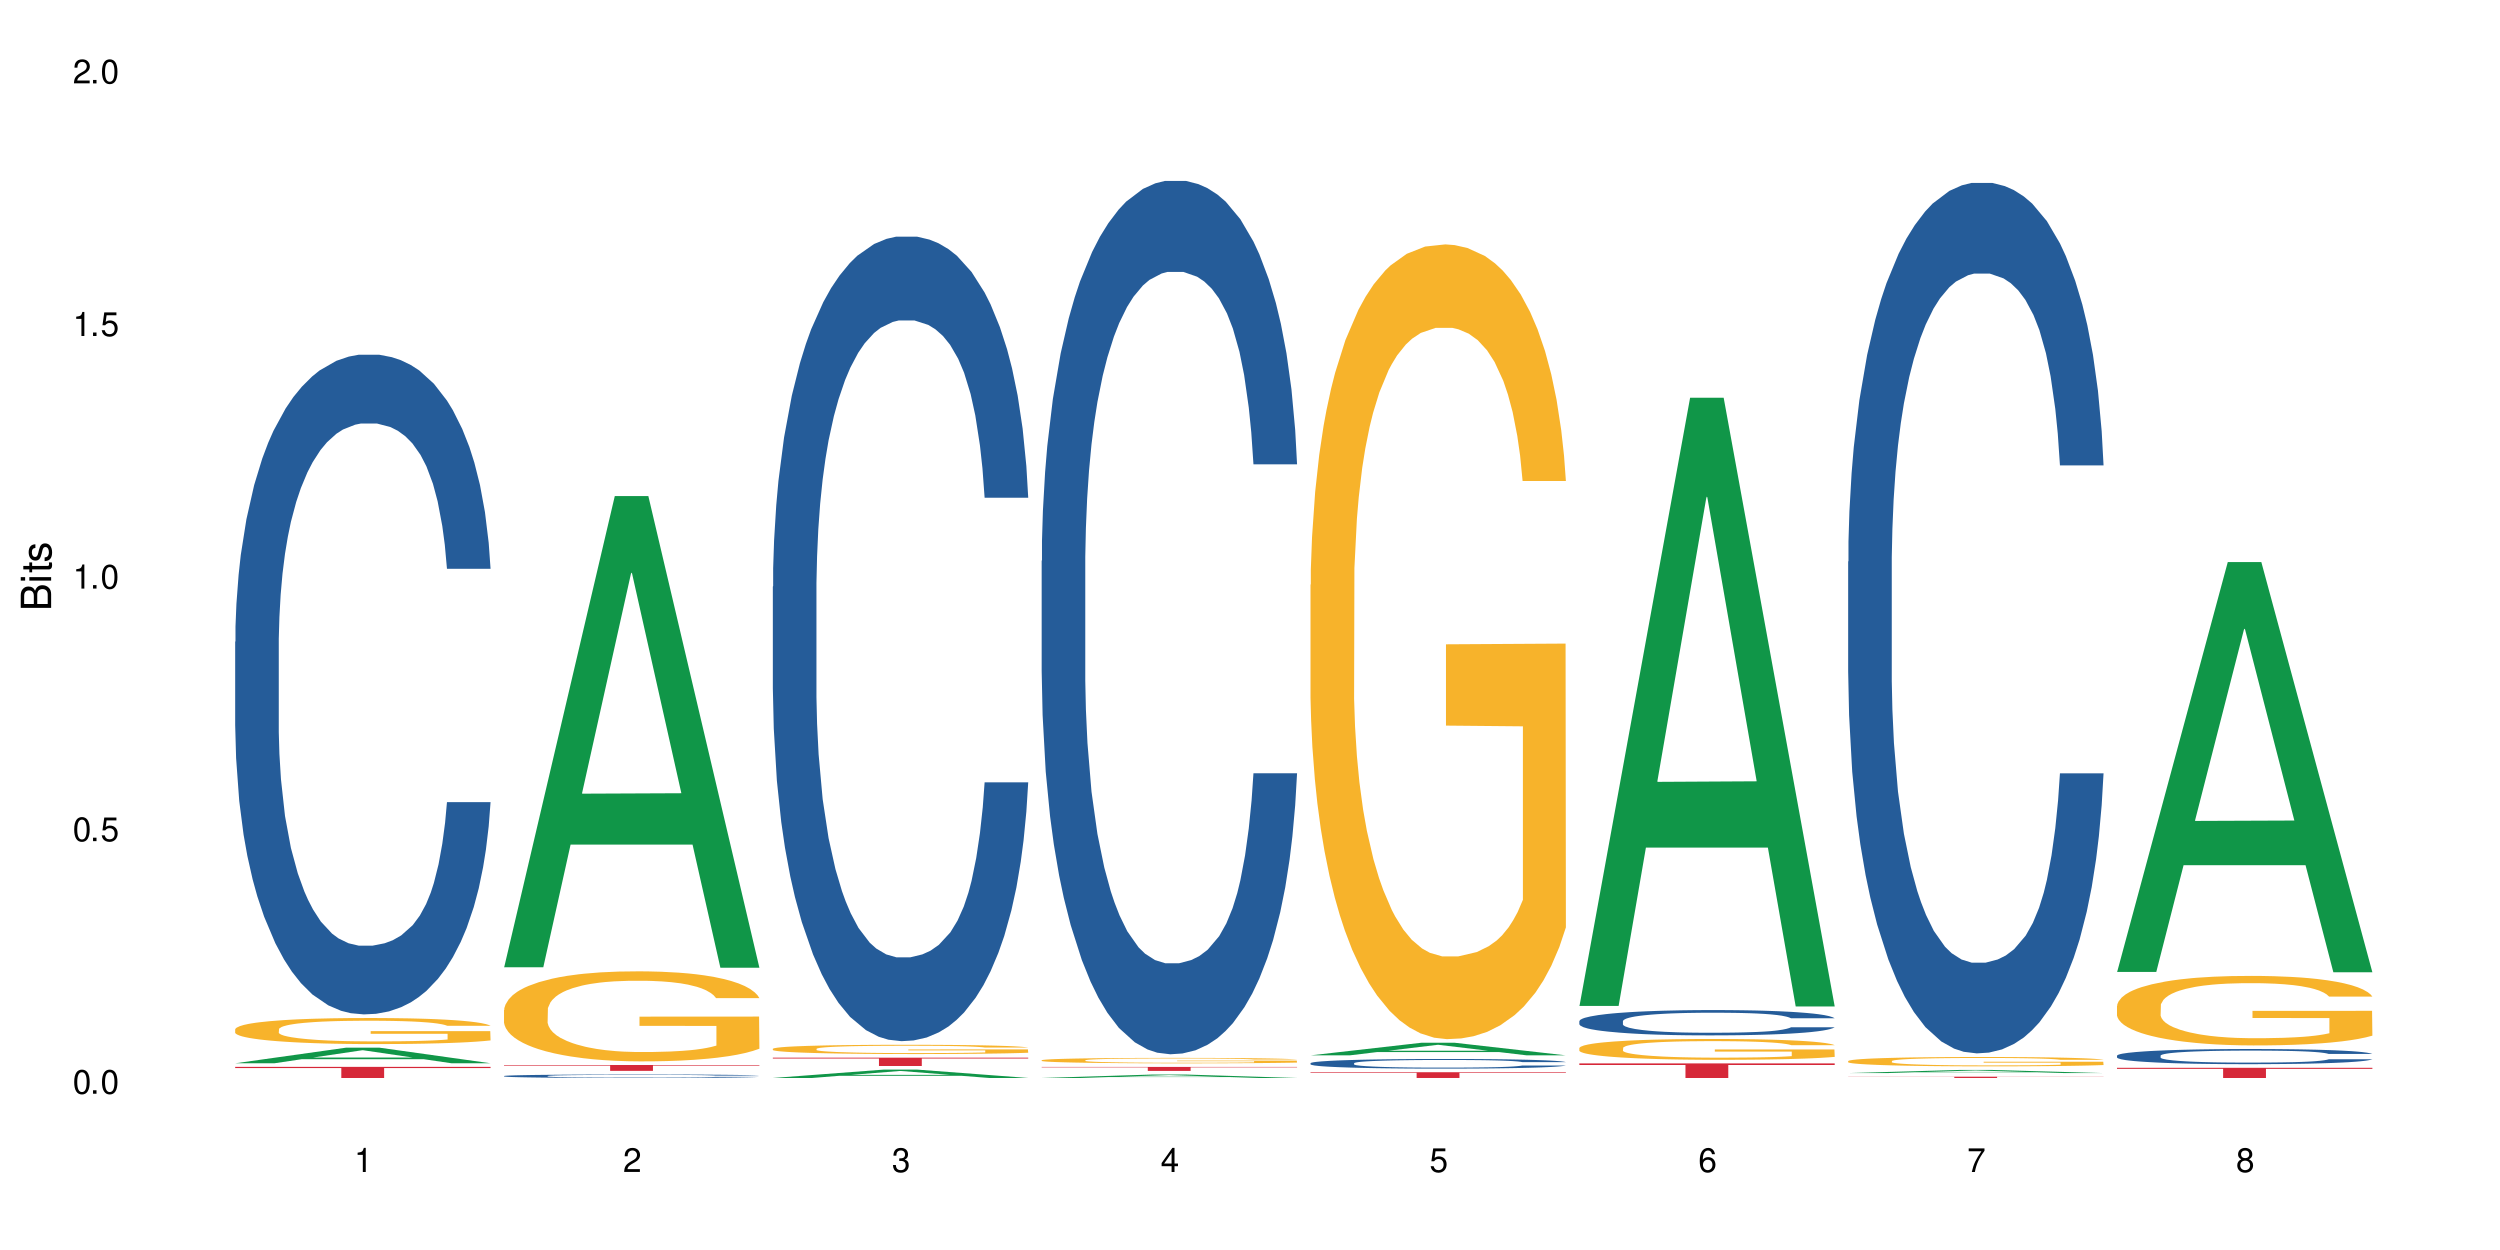
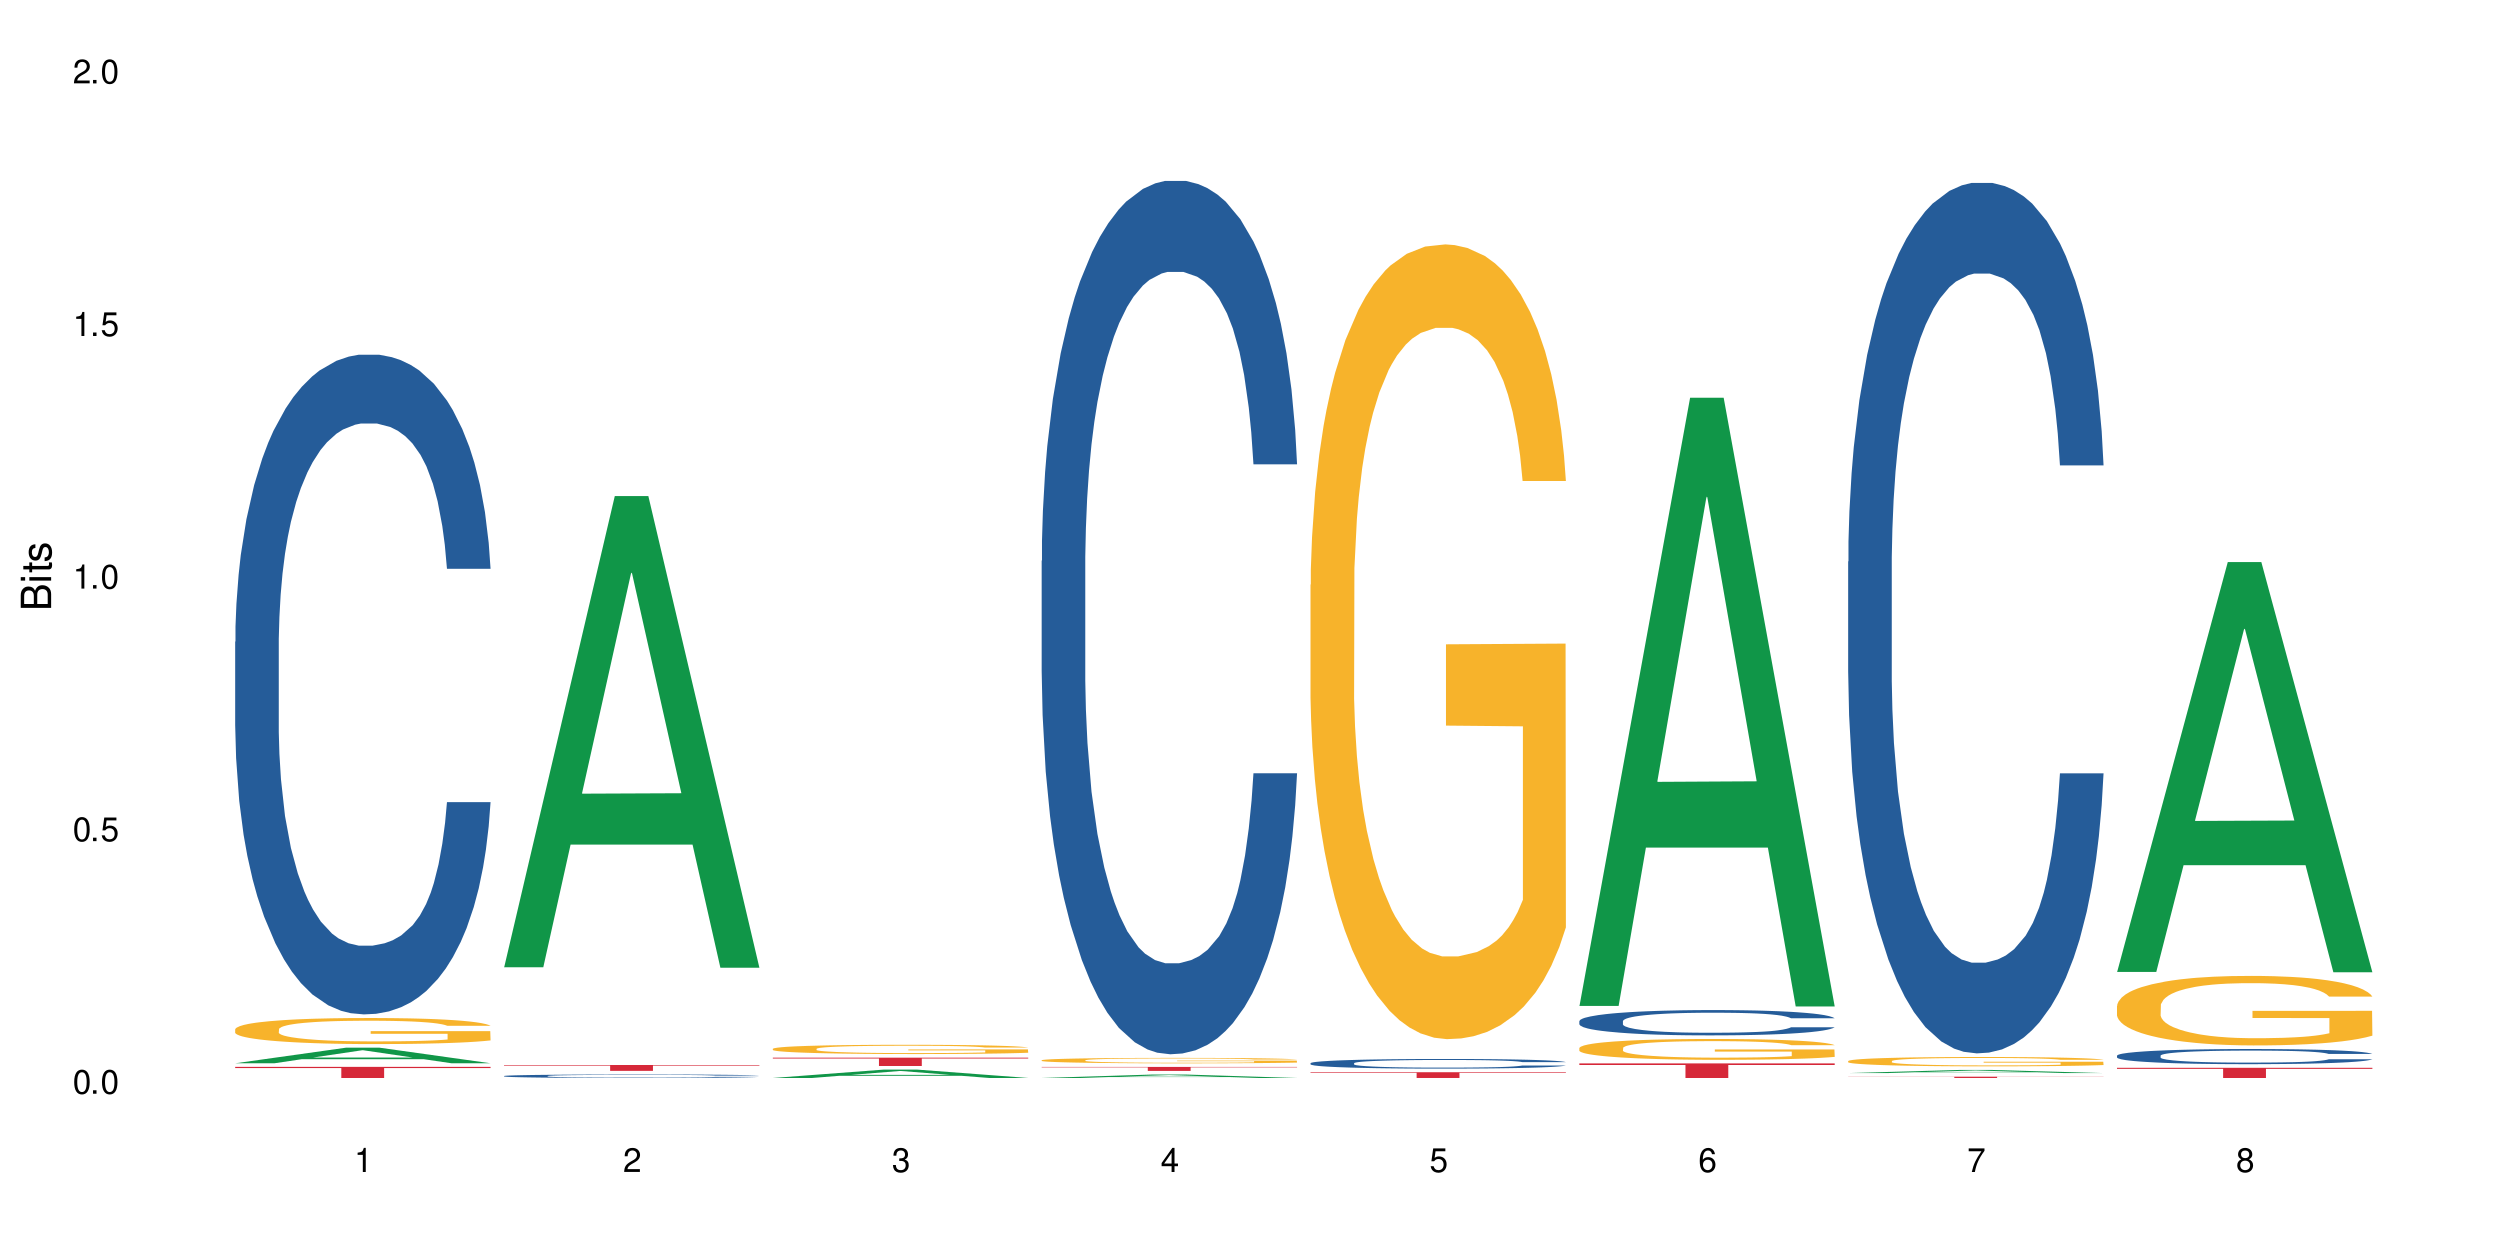
<svg xmlns="http://www.w3.org/2000/svg" xmlns:xlink="http://www.w3.org/1999/xlink" width="720" height="360" viewBox="0 0 720 360">
  <defs>
    <g>
      <g id="glyph-0-0">
</g>
      <g id="glyph-0-1">
        <path d="M 2.641 -6.938 C 2 -6.938 1.422 -6.656 1.078 -6.172 C 0.641 -5.562 0.406 -4.641 0.406 -3.359 C 0.406 -1.016 1.188 0.219 2.641 0.219 C 4.078 0.219 4.859 -1.016 4.859 -3.297 C 4.859 -4.641 4.656 -5.547 4.203 -6.172 C 3.844 -6.656 3.281 -6.938 2.641 -6.938 Z M 2.641 -6.188 C 3.547 -6.188 4 -5.25 4 -3.375 C 4 -1.406 3.562 -0.484 2.625 -0.484 C 1.734 -0.484 1.281 -1.438 1.281 -3.344 C 1.281 -5.25 1.734 -6.188 2.641 -6.188 Z M 2.641 -6.188 " />
      </g>
      <g id="glyph-0-2">
        <path d="M 1.828 -1 L 0.828 -1 L 0.828 0 L 1.828 0 Z M 1.828 -1 " />
      </g>
      <g id="glyph-0-3">
        <path d="M 4.562 -6.797 L 1.062 -6.797 L 0.547 -3.094 L 1.328 -3.094 C 1.719 -3.562 2.047 -3.734 2.578 -3.734 C 3.484 -3.734 4.062 -3.109 4.062 -2.094 C 4.062 -1.125 3.484 -0.531 2.578 -0.531 C 1.828 -0.531 1.375 -0.906 1.188 -1.672 L 0.328 -1.672 C 0.453 -1.109 0.547 -0.844 0.75 -0.594 C 1.125 -0.078 1.828 0.219 2.594 0.219 C 3.969 0.219 4.922 -0.781 4.922 -2.219 C 4.922 -3.562 4.031 -4.484 2.719 -4.484 C 2.25 -4.484 1.859 -4.359 1.469 -4.062 L 1.734 -5.969 L 4.562 -5.969 Z M 4.562 -6.797 " />
      </g>
      <g id="glyph-0-4">
        <path d="M 2.484 -4.938 L 2.484 0 L 3.328 0 L 3.328 -6.938 L 2.766 -6.938 C 2.469 -5.875 2.281 -5.734 0.984 -5.562 L 0.984 -4.938 Z M 2.484 -4.938 " />
      </g>
      <g id="glyph-0-5">
        <path d="M 4.859 -0.828 L 1.281 -0.828 C 1.359 -1.406 1.672 -1.781 2.5 -2.281 L 3.469 -2.828 C 4.406 -3.344 4.906 -4.062 4.906 -4.906 C 4.906 -5.484 4.672 -6.031 4.266 -6.406 C 3.859 -6.766 3.375 -6.938 2.719 -6.938 C 1.859 -6.938 1.219 -6.625 0.844 -6.031 C 0.609 -5.672 0.5 -5.234 0.484 -4.531 L 1.328 -4.531 C 1.359 -5.016 1.406 -5.281 1.531 -5.516 C 1.75 -5.938 2.188 -6.203 2.703 -6.203 C 3.469 -6.203 4.031 -5.641 4.031 -4.891 C 4.031 -4.344 3.719 -3.859 3.125 -3.516 L 2.234 -3 C 0.812 -2.172 0.406 -1.531 0.328 -0.016 L 4.859 -0.016 Z M 4.859 -0.828 " />
      </g>
      <g id="glyph-0-6">
        <path d="M 2.125 -3.188 L 2.578 -3.188 C 3.5 -3.188 3.984 -2.766 3.984 -1.922 C 3.984 -1.062 3.469 -0.531 2.594 -0.531 C 1.656 -0.531 1.203 -1 1.156 -2.016 L 0.312 -2.016 C 0.344 -1.453 0.438 -1.094 0.609 -0.781 C 0.953 -0.109 1.625 0.219 2.547 0.219 C 3.953 0.219 4.859 -0.625 4.859 -1.938 C 4.859 -2.828 4.516 -3.297 3.703 -3.594 C 4.344 -3.844 4.656 -4.328 4.656 -5.031 C 4.656 -6.219 3.875 -6.938 2.578 -6.938 C 1.203 -6.938 0.484 -6.172 0.453 -4.703 L 1.297 -4.703 C 1.312 -5.125 1.344 -5.359 1.453 -5.578 C 1.641 -5.969 2.062 -6.203 2.594 -6.203 C 3.344 -6.203 3.797 -5.75 3.797 -5 C 3.797 -4.516 3.609 -4.219 3.25 -4.047 C 3.016 -3.953 2.703 -3.922 2.125 -3.906 Z M 2.125 -3.188 " />
      </g>
      <g id="glyph-0-7">
        <path d="M 3.141 -1.672 L 3.141 0 L 3.984 0 L 3.984 -1.672 L 4.984 -1.672 L 4.984 -2.438 L 3.984 -2.438 L 3.984 -6.938 L 3.359 -6.938 L 0.266 -2.578 L 0.266 -1.672 Z M 3.141 -2.438 L 1 -2.438 L 3.141 -5.5 Z M 3.141 -2.438 " />
      </g>
      <g id="glyph-0-8">
        <path d="M 4.781 -5.125 C 4.609 -6.266 3.891 -6.938 2.844 -6.938 C 2.094 -6.938 1.422 -6.578 1.031 -5.953 C 0.594 -5.266 0.406 -4.422 0.406 -3.172 C 0.406 -2 0.578 -1.25 0.984 -0.641 C 1.359 -0.078 1.953 0.219 2.703 0.219 C 3.984 0.219 4.922 -0.75 4.922 -2.094 C 4.922 -3.375 4.062 -4.281 2.844 -4.281 C 2.172 -4.281 1.641 -4.031 1.281 -3.516 C 1.281 -5.234 1.828 -6.188 2.797 -6.188 C 3.391 -6.188 3.797 -5.797 3.938 -5.125 Z M 2.734 -3.531 C 3.547 -3.531 4.062 -2.953 4.062 -2.031 C 4.062 -1.156 3.484 -0.531 2.703 -0.531 C 1.922 -0.531 1.328 -1.188 1.328 -2.078 C 1.328 -2.938 1.906 -3.531 2.734 -3.531 Z M 2.734 -3.531 " />
      </g>
      <g id="glyph-0-9">
        <path d="M 4.984 -6.797 L 0.438 -6.797 L 0.438 -5.969 L 4.109 -5.969 C 2.5 -3.656 1.828 -2.234 1.328 0 L 2.219 0 C 2.594 -2.172 3.453 -4.047 4.984 -6.094 Z M 4.984 -6.797 " />
      </g>
      <g id="glyph-0-10">
        <path d="M 3.75 -3.656 C 4.469 -4.094 4.688 -4.438 4.688 -5.078 C 4.688 -6.172 3.844 -6.938 2.641 -6.938 C 1.438 -6.938 0.594 -6.172 0.594 -5.094 C 0.594 -4.438 0.812 -4.094 1.516 -3.656 C 0.734 -3.266 0.359 -2.703 0.359 -1.922 C 0.359 -0.656 1.281 0.219 2.641 0.219 C 3.984 0.219 4.922 -0.656 4.922 -1.922 C 4.922 -2.703 4.531 -3.266 3.75 -3.656 Z M 2.641 -6.188 C 3.359 -6.188 3.812 -5.75 3.812 -5.062 C 3.812 -4.406 3.344 -3.984 2.641 -3.984 C 1.922 -3.984 1.453 -4.406 1.453 -5.078 C 1.453 -5.75 1.922 -6.188 2.641 -6.188 Z M 2.641 -3.266 C 3.484 -3.266 4.062 -2.719 4.062 -1.906 C 4.062 -1.078 3.484 -0.531 2.625 -0.531 C 1.797 -0.531 1.219 -1.094 1.219 -1.906 C 1.219 -2.719 1.781 -3.266 2.641 -3.266 Z M 2.641 -3.266 " />
      </g>
      <g id="glyph-1-0">
</g>
      <g id="glyph-1-1">
        <path d="M 0 -0.953 L 0 -4.891 C 0 -5.719 -0.234 -6.344 -0.734 -6.797 C -1.188 -7.234 -1.812 -7.469 -2.5 -7.469 C -3.547 -7.469 -4.188 -7 -4.625 -5.875 C -4.984 -6.688 -5.625 -7.094 -6.531 -7.094 C -7.172 -7.094 -7.734 -6.859 -8.141 -6.391 C -8.562 -5.922 -8.75 -5.344 -8.75 -4.5 L -8.75 -0.953 Z M -4.984 -2.062 L -7.766 -2.062 L -7.766 -4.219 C -7.766 -4.844 -7.688 -5.203 -7.453 -5.5 C -7.219 -5.812 -6.859 -5.969 -6.375 -5.969 C -5.891 -5.969 -5.531 -5.812 -5.297 -5.5 C -5.062 -5.203 -4.984 -4.844 -4.984 -4.219 Z M -0.984 -2.062 L -4 -2.062 L -4 -4.781 C -4 -5.766 -3.438 -6.359 -2.484 -6.359 C -1.547 -6.359 -0.984 -5.766 -0.984 -4.781 Z M -0.984 -2.062 " />
      </g>
      <g id="glyph-1-2">
        <path d="M -6.281 -1.797 L -6.281 -0.797 L 0 -0.797 L 0 -1.797 Z M -8.75 -1.797 L -8.75 -0.797 L -7.484 -0.797 L -7.484 -1.797 Z M -8.75 -1.797 " />
      </g>
      <g id="glyph-1-3">
        <path d="M -6.281 -3.047 L -6.281 -2.016 L -8.016 -2.016 L -8.016 -1.016 L -6.281 -1.016 L -6.281 -0.172 L -5.469 -0.172 L -5.469 -1.016 L -0.719 -1.016 C -0.078 -1.016 0.281 -1.453 0.281 -2.234 C 0.281 -2.5 0.25 -2.719 0.188 -3.047 L -0.641 -3.047 C -0.609 -2.906 -0.594 -2.766 -0.594 -2.562 C -0.594 -2.141 -0.719 -2.016 -1.156 -2.016 L -5.469 -2.016 L -5.469 -3.047 Z M -6.281 -3.047 " />
      </g>
      <g id="glyph-1-4">
        <path d="M -4.531 -5.25 C -5.766 -5.25 -6.469 -4.422 -6.469 -2.969 C -6.469 -1.516 -5.719 -0.562 -4.547 -0.562 C -3.562 -0.562 -3.094 -1.062 -2.734 -2.562 L -2.516 -3.484 C -2.344 -4.188 -2.094 -4.469 -1.641 -4.469 C -1.047 -4.469 -0.641 -3.875 -0.641 -3 C -0.641 -2.453 -0.797 -2 -1.062 -1.75 C -1.25 -1.594 -1.422 -1.531 -1.875 -1.469 L -1.875 -0.406 C -0.422 -0.453 0.281 -1.266 0.281 -2.922 C 0.281 -4.5 -0.5 -5.516 -1.719 -5.516 C -2.656 -5.516 -3.172 -4.984 -3.469 -3.734 L -3.703 -2.766 C -3.891 -1.953 -4.156 -1.609 -4.594 -1.609 C -5.188 -1.609 -5.547 -2.125 -5.547 -2.938 C -5.547 -3.75 -5.203 -4.172 -4.531 -4.203 Z M -4.531 -5.25 " />
      </g>
    </g>
  </defs>
  <rect x="-72" y="-36" width="864" height="432" fill="rgb(100%, 100%, 100%)" fill-opacity="1" />
  <path fill-rule="nonzero" fill="rgb(6.275%, 58.824%, 28.235%)" fill-opacity="1" d="M 67.73 306.219 L 67.809 306.215 L 99.637 301.734 L 109.301 301.734 L 141.281 306.223 L 130.047 306.223 L 122.031 305.051 L 86.906 305.051 L 79.047 306.219 L 67.73 306.219 L 90.285 304.566 L 118.809 304.562 L 104.586 302.469 L 104.43 302.465 L 104.27 302.477 L 90.207 304.562 L 90.285 304.566 Z M 67.73 306.219 " />
  <path fill-rule="nonzero" fill="rgb(14.51%, 36.078%, 60%)" fill-opacity="1" d="M 67.73 184.832 L 67.82 184.66 L 67.82 180.492 L 68.09 173.891 L 68.719 165.555 L 69.344 159.824 L 70.961 149.582 L 73.203 139.684 L 75.535 132.043 L 77.238 127.527 L 78.766 124.055 L 82.262 117.629 L 84.504 114.328 L 86.926 111.375 L 89.887 108.426 L 92.039 106.688 L 96.883 103.91 L 100.469 102.695 L 103.25 102.172 L 109.262 102.172 L 112.848 102.867 L 115.449 103.734 L 118.32 105.125 L 120.742 106.688 L 124.957 110.508 L 128.727 115.371 L 130.43 118.148 L 133.121 123.531 L 135.184 128.742 L 136.617 133.258 L 138.234 139.684 L 139.668 147.496 L 140.746 156.352 L 141.281 163.82 L 128.727 163.82 L 128.098 156.875 L 127.379 151.492 L 126.035 144.371 L 124.688 139.336 L 122.805 134.301 L 121.102 131 L 118.77 127.699 L 116.707 125.617 L 114.555 124.055 L 112.488 123.012 L 108.543 121.969 L 103.969 121.969 L 102.266 122.316 L 98.766 123.707 L 96.883 124.922 L 94.191 127.352 L 92.309 129.609 L 90.066 133.082 L 88.539 136.035 L 86.656 140.551 L 85.312 144.543 L 83.785 150.273 L 82.891 154.617 L 82.082 159.48 L 81.363 165.211 L 80.828 171.285 L 80.469 177.711 L 80.289 183.965 L 80.289 210.879 L 80.469 217.133 L 80.918 224.426 L 82.082 235.02 L 83.785 244.223 L 85.762 251.516 L 87.645 256.723 L 88.719 259.156 L 90.156 261.934 L 92.398 265.406 L 95.629 268.879 L 97.512 270.27 L 100.383 271.66 L 103.34 272.352 L 107.289 272.352 L 110.785 271.66 L 113.117 270.789 L 115.539 269.402 L 118.859 266.449 L 120.922 263.672 L 122.715 260.371 L 124.062 257.07 L 124.957 254.293 L 126.305 248.91 L 127.379 243.004 L 128.188 236.93 L 128.727 231.023 L 141.281 231.023 L 140.746 237.969 L 139.938 244.742 L 139.129 249.777 L 137.875 255.855 L 136.441 261.238 L 134.375 267.316 L 132.672 271.312 L 130.43 275.652 L 128.367 278.953 L 126.125 281.902 L 122.805 285.379 L 120.652 287.113 L 118.32 288.676 L 115.539 290.066 L 112.043 291.281 L 108.273 291.977 L 104.777 292.148 L 101.008 291.801 L 98.227 291.109 L 94.551 289.543 L 89.977 286.418 L 86.656 283.121 L 84.055 279.82 L 81.812 276.348 L 79.301 271.66 L 76.074 264.02 L 74.098 258.113 L 72.754 253.25 L 71.23 246.48 L 70.152 240.402 L 68.898 230.676 L 68 218.348 L 67.73 208.797 Z M 67.73 184.832 " />
  <path fill-rule="nonzero" fill="rgb(96.863%, 70.196%, 16.863%)" fill-opacity="1" d="M 67.73 296.402 L 67.82 296.395 L 67.82 296.258 L 68.18 295.949 L 69.078 295.527 L 70.242 295.176 L 71.5 294.902 L 72.305 294.758 L 73.652 294.551 L 74.816 294.402 L 77.777 294.094 L 81.543 293.805 L 83.609 293.68 L 85.941 293.562 L 89.258 293.434 L 90.785 293.387 L 95.449 293.277 L 100.738 293.207 L 106.57 293.188 L 109.262 293.195 L 112.938 293.223 L 117.961 293.297 L 120.832 293.367 L 123.074 293.434 L 125.406 293.523 L 128.277 293.66 L 130.969 293.824 L 133.121 293.988 L 135.273 294.195 L 137.066 294.414 L 138.594 294.656 L 139.938 294.941 L 140.746 295.184 L 141.281 295.422 L 128.816 295.422 L 128.098 295.184 L 127.289 294.996 L 125.945 294.77 L 124.598 294.605 L 123.254 294.477 L 120.742 294.297 L 118.59 294.188 L 115.898 294.094 L 113.297 294.031 L 110.336 293.988 L 108.543 293.977 L 103.789 293.977 L 99.484 294.023 L 96.973 294.078 L 95.18 294.133 L 92.668 294.234 L 91.141 294.32 L 90.246 294.375 L 87.555 294.586 L 85.762 294.777 L 84.773 294.91 L 83.52 295.113 L 82.621 295.301 L 81.633 295.574 L 81.098 295.777 L 80.379 296.246 L 80.289 297.48 L 80.559 297.742 L 81.098 298.023 L 81.812 298.27 L 82.891 298.527 L 83.965 298.727 L 85.852 298.996 L 87.465 299.172 L 88.719 299.289 L 91.141 299.477 L 92.129 299.539 L 94.461 299.66 L 96.883 299.758 L 99.844 299.84 L 102.086 299.879 L 105.672 299.914 L 110.246 299.914 L 115.629 299.875 L 119.039 299.82 L 121.371 299.762 L 122.895 299.715 L 124.777 299.641 L 126.125 299.57 L 127.379 299.496 L 128.906 299.379 L 128.906 297.742 L 106.75 297.734 L 106.75 296.965 L 141.195 296.957 L 141.281 299.641 L 139.398 299.824 L 137.066 300.004 L 134.824 300.141 L 132.492 300.258 L 129.176 300.387 L 126.484 300.469 L 122.355 300.566 L 118.59 300.629 L 114.645 300.668 L 111.145 300.688 L 107.02 300.695 L 103.34 300.684 L 99.395 300.641 L 96.254 300.586 L 93.383 300.52 L 90.516 300.43 L 86.926 300.285 L 84.594 300.168 L 82.172 300.023 L 79.75 299.852 L 77.598 299.668 L 76.164 299.523 L 74.727 299.359 L 73.203 299.152 L 71.766 298.922 L 70.691 298.707 L 69.703 298.469 L 68.988 298.242 L 68.27 297.934 L 67.91 297.688 L 67.73 297.473 Z M 67.73 296.402 " />
  <path fill-rule="nonzero" fill="rgb(83.922%, 15.686%, 22.353%)" fill-opacity="1" d="M 67.73 307.258 L 141.281 307.258 L 141.281 307.602 L 110.629 307.605 L 110.629 310.457 L 98.297 310.457 L 98.297 307.609 L 98.117 307.602 L 67.73 307.602 Z M 67.73 307.258 " />
  <path fill-rule="nonzero" fill="rgb(6.275%, 58.824%, 28.235%)" fill-opacity="1" d="M 145.156 278.574 L 145.234 278.449 L 177.059 142.867 L 186.723 142.867 L 218.707 278.703 L 207.469 278.703 L 199.453 243.246 L 164.328 243.246 L 156.469 278.574 L 145.156 278.574 L 167.707 228.578 L 196.23 228.449 L 182.008 165.059 L 181.852 164.93 L 181.695 165.312 L 167.629 228.449 L 167.707 228.578 Z M 145.156 278.574 " />
  <path fill-rule="nonzero" fill="rgb(14.51%, 36.078%, 60%)" fill-opacity="1" d="M 145.156 309.887 L 145.242 309.887 L 145.242 309.863 L 145.512 309.828 L 146.141 309.785 L 146.77 309.754 L 148.383 309.699 L 150.625 309.648 L 152.957 309.605 L 154.664 309.582 L 156.188 309.566 L 159.684 309.531 L 161.93 309.512 L 164.352 309.496 L 167.309 309.48 L 169.461 309.473 L 174.305 309.457 L 177.895 309.453 L 180.676 309.449 L 186.684 309.449 L 190.273 309.453 L 192.875 309.457 L 195.742 309.465 L 198.164 309.473 L 202.383 309.492 L 206.148 309.52 L 207.852 309.535 L 210.543 309.562 L 212.605 309.59 L 214.043 309.613 L 215.656 309.648 L 217.094 309.691 L 218.168 309.738 L 218.707 309.777 L 206.148 309.777 L 205.52 309.738 L 204.805 309.711 L 203.457 309.672 L 202.113 309.645 L 200.23 309.621 L 198.523 309.602 L 196.191 309.586 L 194.129 309.574 L 191.977 309.566 L 189.914 309.559 L 185.969 309.555 L 179.688 309.555 L 176.191 309.562 L 174.305 309.57 L 171.613 309.582 L 169.73 309.594 L 167.488 309.613 L 165.965 309.629 L 164.082 309.652 L 162.734 309.676 L 161.211 309.703 L 160.312 309.727 L 159.508 309.754 L 158.789 309.785 L 158.25 309.816 L 157.891 309.852 L 157.711 309.883 L 157.711 310.027 L 157.891 310.059 L 158.34 310.098 L 159.508 310.156 L 161.211 310.203 L 163.184 310.242 L 165.066 310.27 L 166.145 310.285 L 167.578 310.297 L 169.82 310.316 L 173.051 310.336 L 174.934 310.344 L 177.805 310.352 L 188.211 310.352 L 190.543 310.344 L 192.965 310.336 L 196.281 310.32 L 198.344 310.309 L 200.141 310.289 L 201.484 310.273 L 202.383 310.258 L 203.727 310.23 L 204.805 310.199 L 205.609 310.164 L 206.148 310.133 L 218.707 310.133 L 218.168 310.172 L 217.359 310.207 L 216.555 310.234 L 215.297 310.266 L 213.863 310.293 L 211.801 310.328 L 210.094 310.348 L 207.852 310.371 L 205.789 310.387 L 203.547 310.402 L 200.23 310.422 L 198.074 310.434 L 195.742 310.441 L 192.965 310.449 L 189.465 310.453 L 185.699 310.457 L 178.434 310.457 L 175.652 310.453 L 171.973 310.445 L 167.398 310.43 L 164.082 310.41 L 161.48 310.395 L 159.238 310.375 L 156.727 310.352 L 153.496 310.309 L 151.523 310.277 L 150.176 310.25 L 148.652 310.215 L 147.574 310.184 L 146.32 310.133 L 145.422 310.066 L 145.156 310.016 Z M 145.156 309.887 " />
-   <path fill-rule="nonzero" fill="rgb(96.863%, 70.196%, 16.863%)" fill-opacity="1" d="M 145.156 290.852 L 145.242 290.828 L 145.242 290.355 L 145.602 289.289 L 146.5 287.82 L 147.664 286.609 L 148.922 285.664 L 149.73 285.164 L 151.074 284.453 L 152.242 283.934 L 155.199 282.867 L 158.969 281.871 L 161.031 281.445 L 163.363 281.043 L 166.684 280.594 L 168.207 280.43 L 172.871 280.047 L 178.164 279.812 L 183.992 279.742 L 186.684 279.766 L 190.363 279.859 L 195.387 280.121 L 198.254 280.355 L 200.496 280.594 L 202.828 280.902 L 205.699 281.375 L 208.391 281.945 L 210.543 282.512 L 212.695 283.223 L 214.492 283.98 L 216.016 284.809 L 217.359 285.805 L 218.168 286.633 L 218.707 287.465 L 206.238 287.465 L 205.52 286.633 L 204.715 285.996 L 203.367 285.215 L 202.023 284.645 L 200.676 284.195 L 198.164 283.578 L 196.012 283.199 L 193.32 282.867 L 190.723 282.656 L 187.762 282.512 L 185.969 282.465 L 181.211 282.465 L 176.906 282.633 L 174.395 282.82 L 172.602 283.012 L 170.09 283.367 L 168.566 283.648 L 167.668 283.84 L 164.977 284.574 L 163.184 285.238 L 162.195 285.688 L 160.941 286.398 L 160.043 287.039 L 159.059 287.984 L 158.52 288.695 L 157.801 290.305 L 157.711 294.57 L 157.98 295.469 L 158.52 296.441 L 159.238 297.293 L 160.312 298.195 L 161.391 298.883 L 163.273 299.805 L 164.887 300.422 L 166.145 300.824 L 168.566 301.465 L 169.551 301.676 L 171.883 302.102 L 174.305 302.434 L 177.266 302.719 L 179.508 302.863 L 183.098 302.98 L 187.672 302.98 L 193.055 302.836 L 196.461 302.648 L 198.793 302.457 L 200.32 302.293 L 202.203 302.031 L 203.547 301.797 L 204.805 301.535 L 206.328 301.133 L 206.328 295.469 L 184.172 295.445 L 184.172 292.793 L 218.617 292.77 L 218.707 302.031 L 216.824 302.672 L 214.492 303.289 L 212.25 303.762 L 209.918 304.164 L 206.598 304.613 L 203.906 304.898 L 199.781 305.23 L 196.012 305.445 L 192.066 305.586 L 188.566 305.656 L 184.441 305.68 L 180.766 305.633 L 176.816 305.492 L 173.68 305.301 L 170.809 305.066 L 167.938 304.758 L 164.352 304.258 L 162.016 303.855 L 159.594 303.359 L 157.172 302.766 L 155.02 302.129 L 153.586 301.629 L 152.152 301.062 L 150.625 300.352 L 149.191 299.547 L 148.113 298.812 L 147.129 297.98 L 146.41 297.199 L 145.691 296.133 L 145.332 295.281 L 145.156 294.547 Z M 145.156 290.852 " />
  <path fill-rule="nonzero" fill="rgb(83.922%, 15.686%, 22.353%)" fill-opacity="1" d="M 145.156 306.719 L 218.707 306.719 L 218.707 306.898 L 188.051 306.902 L 188.051 308.41 L 175.719 308.41 L 175.719 306.902 L 175.539 306.898 L 145.156 306.898 Z M 145.156 306.719 " />
  <path fill-rule="nonzero" fill="rgb(6.275%, 58.824%, 28.235%)" fill-opacity="1" d="M 222.578 310.457 L 222.656 310.453 L 254.48 308.047 L 264.148 308.047 L 296.129 310.457 L 284.895 310.457 L 276.879 309.828 L 241.75 309.828 L 233.895 310.457 L 222.578 310.457 L 245.129 309.57 L 273.656 309.566 L 259.434 308.441 L 259.273 308.441 L 259.117 308.445 L 245.051 309.566 L 245.129 309.57 Z M 222.578 310.457 " />
-   <path fill-rule="nonzero" fill="rgb(14.51%, 36.078%, 60%)" fill-opacity="1" d="M 222.578 168.969 L 222.668 168.758 L 222.668 163.676 L 222.938 155.625 L 223.562 145.461 L 224.191 138.473 L 225.809 125.977 L 228.051 113.902 L 230.383 104.582 L 232.086 99.078 L 233.609 94.84 L 237.109 87.004 L 239.352 82.98 L 241.773 79.379 L 244.734 75.781 L 246.887 73.66 L 251.73 70.273 L 255.316 68.789 L 258.098 68.156 L 264.109 68.156 L 267.695 69.004 L 270.297 70.062 L 273.168 71.754 L 275.59 73.66 L 279.805 78.32 L 283.57 84.25 L 285.277 87.641 L 287.969 94.207 L 290.031 100.559 L 291.465 106.066 L 293.082 113.902 L 294.516 123.434 L 295.59 134.234 L 296.129 143.344 L 283.57 143.344 L 282.945 134.871 L 282.227 128.305 L 280.883 119.621 L 279.535 113.48 L 277.652 107.336 L 275.949 103.312 L 273.617 99.289 L 271.551 96.746 L 269.398 94.84 L 267.336 93.57 L 263.391 92.301 L 258.816 92.301 L 257.109 92.723 L 253.613 94.418 L 251.73 95.898 L 249.039 98.863 L 247.156 101.617 L 244.914 105.855 L 243.387 109.453 L 241.504 114.961 L 240.16 119.832 L 238.633 126.82 L 237.738 132.117 L 236.93 138.047 L 236.211 145.035 L 235.672 152.449 L 235.316 160.285 L 235.137 167.91 L 235.137 200.738 L 235.316 208.363 L 235.762 217.258 L 236.93 230.18 L 238.633 241.402 L 240.605 250.301 L 242.492 256.652 L 243.566 259.617 L 245.004 263.008 L 247.246 267.242 L 250.473 271.48 L 252.355 273.172 L 255.227 274.867 L 258.188 275.715 L 262.133 275.715 L 265.633 274.867 L 267.965 273.809 L 270.387 272.113 L 273.707 268.512 L 275.77 265.125 L 277.562 261.102 L 278.906 257.078 L 279.805 253.688 L 281.148 247.121 L 282.227 239.922 L 283.035 232.508 L 283.57 225.309 L 296.129 225.309 L 295.59 233.777 L 294.785 242.039 L 293.977 248.18 L 292.723 255.594 L 291.285 262.16 L 289.223 269.574 L 287.52 274.445 L 285.277 279.738 L 283.215 283.762 L 280.973 287.363 L 277.652 291.598 L 275.5 293.719 L 273.168 295.625 L 270.387 297.316 L 266.887 298.801 L 263.121 299.648 L 259.621 299.859 L 255.855 299.434 L 253.074 298.59 L 249.398 296.684 L 244.824 292.871 L 241.504 288.848 L 238.902 284.82 L 236.66 280.586 L 234.148 274.867 L 230.918 265.547 L 228.945 258.348 L 227.602 252.418 L 226.074 244.156 L 225 236.742 L 223.742 224.883 L 222.848 209.848 L 222.578 198.199 Z M 222.578 168.969 " />
  <path fill-rule="nonzero" fill="rgb(96.863%, 70.196%, 16.863%)" fill-opacity="1" d="M 222.578 302.039 L 222.668 302.035 L 222.668 301.988 L 223.027 301.879 L 223.922 301.727 L 225.09 301.602 L 226.344 301.504 L 227.152 301.453 L 228.496 301.383 L 229.664 301.328 L 232.625 301.219 L 236.391 301.117 L 238.453 301.07 L 240.785 301.031 L 244.105 300.984 L 245.629 300.969 L 250.293 300.93 L 255.586 300.902 L 261.418 300.898 L 264.109 300.898 L 267.785 300.91 L 272.809 300.938 L 275.68 300.961 L 277.922 300.984 L 280.254 301.016 L 283.125 301.066 L 285.816 301.125 L 287.969 301.184 L 290.121 301.254 L 291.914 301.332 L 293.438 301.418 L 294.785 301.52 L 295.59 301.605 L 296.129 301.691 L 283.66 301.691 L 282.945 301.605 L 282.137 301.539 L 280.793 301.461 L 279.445 301.402 L 278.102 301.355 L 275.59 301.293 L 273.438 301.254 L 270.746 301.219 L 268.145 301.195 L 265.184 301.184 L 263.391 301.176 L 258.637 301.176 L 254.332 301.195 L 251.82 301.215 L 250.023 301.234 L 247.512 301.27 L 245.988 301.297 L 245.094 301.316 L 242.402 301.395 L 240.605 301.461 L 239.621 301.508 L 238.363 301.582 L 237.469 301.648 L 236.48 301.746 L 235.941 301.816 L 235.227 301.984 L 235.137 302.422 L 235.406 302.516 L 235.941 302.613 L 236.66 302.703 L 237.738 302.793 L 238.812 302.863 L 240.695 302.961 L 242.312 303.023 L 243.566 303.062 L 245.988 303.129 L 246.977 303.152 L 249.309 303.195 L 251.73 303.23 L 254.691 303.258 L 256.934 303.273 L 260.52 303.285 L 265.094 303.285 L 270.477 303.27 L 273.887 303.25 L 276.219 303.23 L 277.742 303.215 L 279.625 303.188 L 280.973 303.164 L 282.227 303.137 L 283.75 303.098 L 283.75 302.516 L 261.598 302.512 L 261.598 302.238 L 296.039 302.234 L 296.129 303.188 L 294.246 303.254 L 291.914 303.316 L 289.672 303.367 L 287.34 303.406 L 284.02 303.453 L 281.328 303.484 L 277.203 303.516 L 273.438 303.539 L 269.488 303.555 L 265.992 303.562 L 261.867 303.562 L 258.188 303.559 L 254.242 303.543 L 251.102 303.523 L 248.23 303.5 L 245.359 303.469 L 241.773 303.418 L 239.441 303.375 L 237.02 303.324 L 234.598 303.266 L 232.445 303.199 L 231.008 303.148 L 229.574 303.09 L 228.051 303.016 L 226.613 302.934 L 225.539 302.855 L 224.551 302.773 L 223.832 302.691 L 223.117 302.582 L 222.758 302.496 L 222.578 302.418 Z M 222.578 302.039 " />
  <path fill-rule="nonzero" fill="rgb(83.922%, 15.686%, 22.353%)" fill-opacity="1" d="M 222.578 304.602 L 296.129 304.602 L 296.129 304.859 L 265.477 304.863 L 265.477 307.012 L 253.141 307.012 L 253.141 304.863 L 252.965 304.859 L 222.578 304.859 Z M 222.578 304.602 " />
  <path fill-rule="nonzero" fill="rgb(6.275%, 58.824%, 28.235%)" fill-opacity="1" d="M 300 310.457 L 300.078 310.457 L 331.906 309.465 L 341.57 309.465 L 373.555 310.457 L 362.316 310.457 L 354.301 310.199 L 319.176 310.199 L 311.316 310.457 L 300 310.457 L 322.555 310.094 L 351.078 310.09 L 336.855 309.629 L 336.699 309.625 L 336.543 309.629 L 322.477 310.09 L 322.555 310.094 Z M 300 310.457 " />
  <path fill-rule="nonzero" fill="rgb(14.51%, 36.078%, 60%)" fill-opacity="1" d="M 300 161.543 L 300.09 161.312 L 300.09 155.797 L 300.359 147.059 L 300.988 136.023 L 301.617 128.434 L 303.23 114.871 L 305.473 101.766 L 307.805 91.648 L 309.508 85.668 L 311.035 81.07 L 314.531 72.562 L 316.773 68.195 L 319.195 64.285 L 322.156 60.379 L 324.309 58.078 L 329.152 54.402 L 332.742 52.793 L 335.52 52.102 L 341.531 52.102 L 345.117 53.02 L 347.719 54.172 L 350.59 56.012 L 353.012 58.078 L 357.227 63.137 L 360.996 69.574 L 362.699 73.254 L 365.391 80.383 L 367.453 87.277 L 368.891 93.258 L 370.504 101.766 L 371.938 112.109 L 373.016 123.836 L 373.555 133.723 L 360.996 133.723 L 360.367 124.527 L 359.648 117.398 L 358.305 107.973 L 356.961 101.305 L 355.074 94.637 L 353.371 90.27 L 351.039 85.898 L 348.977 83.141 L 346.824 81.07 L 344.762 79.691 L 340.812 78.312 L 336.238 78.312 L 334.535 78.773 L 331.035 80.613 L 329.152 82.223 L 326.461 85.441 L 324.578 88.43 L 322.336 93.027 L 320.812 96.938 L 318.926 102.914 L 317.582 108.203 L 316.059 115.789 L 315.16 121.539 L 314.352 127.977 L 313.637 135.562 L 313.098 143.609 L 312.738 152.117 L 312.559 160.395 L 312.559 196.031 L 312.738 204.309 L 313.188 213.965 L 314.352 227.988 L 316.059 240.176 L 318.031 249.832 L 319.914 256.73 L 320.992 259.949 L 322.426 263.629 L 324.668 268.227 L 327.898 272.824 L 329.781 274.664 L 332.652 276.504 L 335.609 277.422 L 339.559 277.422 L 343.055 276.504 L 345.387 275.355 L 347.809 273.516 L 351.129 269.605 L 353.191 265.926 L 354.984 261.559 L 356.332 257.191 L 357.227 253.512 L 358.574 246.383 L 359.648 238.566 L 360.457 230.52 L 360.996 222.703 L 373.555 222.703 L 373.016 231.898 L 372.207 240.867 L 371.402 247.535 L 370.145 255.582 L 368.711 262.707 L 366.645 270.754 L 364.941 276.043 L 362.699 281.793 L 360.637 286.16 L 358.395 290.07 L 355.074 294.668 L 352.922 296.965 L 350.59 299.035 L 347.809 300.875 L 344.312 302.484 L 340.543 303.402 L 337.047 303.633 L 333.277 303.176 L 330.5 302.254 L 326.82 300.184 L 322.246 296.047 L 318.926 291.68 L 316.324 287.309 L 314.082 282.711 L 311.57 276.504 L 308.344 266.387 L 306.371 258.57 L 305.023 252.133 L 303.5 243.164 L 302.422 235.117 L 301.168 222.242 L 300.27 205.918 L 300 193.273 Z M 300 161.543 " />
  <path fill-rule="nonzero" fill="rgb(96.863%, 70.196%, 16.863%)" fill-opacity="1" d="M 300 305.34 L 300.09 305.34 L 300.09 305.312 L 300.449 305.246 L 301.348 305.16 L 302.512 305.086 L 303.77 305.027 L 304.574 305 L 305.922 304.957 L 307.086 304.926 L 310.047 304.859 L 313.816 304.801 L 315.879 304.773 L 318.211 304.75 L 321.527 304.723 L 323.055 304.711 L 327.719 304.691 L 333.012 304.676 L 338.84 304.672 L 341.531 304.672 L 345.207 304.68 L 350.23 304.695 L 353.102 304.707 L 355.344 304.723 L 357.676 304.742 L 360.547 304.77 L 363.238 304.805 L 365.391 304.84 L 367.543 304.883 L 369.336 304.926 L 370.863 304.977 L 372.207 305.039 L 373.016 305.086 L 373.555 305.137 L 361.086 305.137 L 360.367 305.086 L 359.559 305.047 L 358.215 305 L 356.871 304.969 L 355.523 304.941 L 353.012 304.902 L 350.859 304.879 L 348.168 304.859 L 345.566 304.848 L 342.609 304.84 L 340.812 304.836 L 336.059 304.836 L 331.754 304.844 L 329.242 304.855 L 327.449 304.867 L 324.938 304.891 L 323.414 304.906 L 322.516 304.918 L 319.824 304.961 L 318.031 305.004 L 317.043 305.031 L 315.789 305.074 L 314.891 305.113 L 313.902 305.168 L 313.367 305.211 L 312.648 305.309 L 312.559 305.566 L 312.828 305.621 L 313.367 305.68 L 314.082 305.73 L 315.16 305.785 L 316.234 305.824 L 318.121 305.883 L 319.734 305.918 L 320.992 305.941 L 323.414 305.98 L 324.398 305.996 L 326.73 306.02 L 329.152 306.039 L 332.113 306.059 L 334.355 306.066 L 337.941 306.074 L 342.52 306.074 L 347.898 306.066 L 351.309 306.055 L 353.641 306.043 L 355.164 306.031 L 357.047 306.016 L 358.395 306 L 359.648 305.984 L 361.176 305.961 L 361.176 305.621 L 339.02 305.617 L 339.02 305.457 L 373.465 305.457 L 373.555 306.016 L 371.668 306.055 L 369.336 306.09 L 367.094 306.121 L 364.762 306.145 L 361.445 306.172 L 358.754 306.188 L 354.629 306.207 L 350.859 306.223 L 346.914 306.23 L 343.414 306.234 L 335.609 306.234 L 331.664 306.223 L 328.523 306.215 L 325.656 306.199 L 322.785 306.18 L 319.195 306.148 L 316.863 306.125 L 314.441 306.098 L 312.02 306.059 L 309.867 306.023 L 308.434 305.992 L 306.996 305.957 L 305.473 305.914 L 304.039 305.867 L 302.961 305.82 L 301.973 305.773 L 301.258 305.723 L 300.539 305.66 L 300.18 305.609 L 300 305.562 Z M 300 305.34 " />
  <path fill-rule="nonzero" fill="rgb(83.922%, 15.686%, 22.353%)" fill-opacity="1" d="M 300 307.273 L 373.555 307.273 L 373.555 307.398 L 342.898 307.398 L 342.898 308.426 L 330.566 308.426 L 330.566 307.398 L 300 307.398 Z M 300 307.273 " />
-   <path fill-rule="nonzero" fill="rgb(6.275%, 58.824%, 28.235%)" fill-opacity="1" d="M 377.426 303.941 L 377.504 303.938 L 409.328 300.316 L 418.992 300.316 L 450.977 303.945 L 439.738 303.945 L 431.723 302.996 L 396.598 302.996 L 388.738 303.941 L 377.426 303.941 L 399.977 302.605 L 428.504 302.602 L 414.277 300.906 L 414.121 300.906 L 413.965 300.914 L 399.898 302.602 L 399.977 302.605 Z M 377.426 303.941 " />
  <path fill-rule="nonzero" fill="rgb(14.51%, 36.078%, 60%)" fill-opacity="1" d="M 377.426 306.191 L 377.516 306.191 L 377.516 306.129 L 377.781 306.031 L 378.41 305.91 L 379.039 305.828 L 380.652 305.676 L 382.895 305.531 L 385.227 305.418 L 386.934 305.355 L 388.457 305.305 L 391.957 305.207 L 394.199 305.16 L 396.621 305.117 L 399.578 305.074 L 401.734 305.047 L 406.574 305.008 L 410.164 304.988 L 412.945 304.984 L 418.953 304.984 L 422.543 304.992 L 425.145 305.004 L 428.016 305.027 L 430.438 305.047 L 434.652 305.105 L 438.418 305.176 L 440.125 305.215 L 442.812 305.297 L 444.879 305.371 L 446.312 305.438 L 447.926 305.531 L 449.363 305.645 L 450.438 305.777 L 450.977 305.887 L 438.418 305.887 L 437.789 305.785 L 437.074 305.703 L 435.727 305.602 L 434.383 305.527 L 432.5 305.453 L 430.793 305.406 L 428.461 305.355 L 426.398 305.324 L 424.246 305.305 L 422.184 305.289 L 418.238 305.273 L 413.664 305.273 L 411.957 305.277 L 408.461 305.297 L 406.574 305.316 L 403.887 305.352 L 402 305.383 L 399.758 305.434 L 398.234 305.477 L 396.352 305.543 L 395.004 305.602 L 393.48 305.688 L 392.582 305.75 L 391.777 305.82 L 391.059 305.906 L 390.52 305.996 L 390.16 306.09 L 389.98 306.18 L 389.98 306.574 L 390.16 306.664 L 390.609 306.773 L 391.777 306.926 L 393.48 307.062 L 395.453 307.168 L 397.336 307.246 L 398.414 307.281 L 399.848 307.32 L 402.09 307.371 L 405.32 307.422 L 407.203 307.445 L 410.074 307.465 L 413.035 307.473 L 416.98 307.473 L 420.48 307.465 L 422.812 307.453 L 425.234 307.43 L 428.551 307.387 L 430.613 307.348 L 432.41 307.301 L 433.754 307.25 L 434.652 307.211 L 435.996 307.133 L 437.074 307.043 L 437.879 306.957 L 438.418 306.871 L 450.977 306.871 L 450.438 306.973 L 449.633 307.07 L 448.824 307.145 L 447.566 307.234 L 446.133 307.312 L 444.07 307.402 L 442.367 307.461 L 440.125 307.523 L 438.059 307.57 L 435.816 307.613 L 432.5 307.664 L 430.348 307.691 L 428.016 307.715 L 425.234 307.734 L 421.734 307.75 L 417.969 307.762 L 414.469 307.766 L 410.703 307.758 L 407.922 307.75 L 404.242 307.727 L 399.668 307.68 L 396.352 307.633 L 393.75 307.582 L 391.508 307.531 L 388.996 307.465 L 385.766 307.352 L 383.793 307.266 L 382.449 307.195 L 380.922 307.094 L 379.848 307.008 L 378.59 306.863 L 377.695 306.684 L 377.426 306.543 Z M 377.426 306.191 " />
  <path fill-rule="nonzero" fill="rgb(96.863%, 70.196%, 16.863%)" fill-opacity="1" d="M 377.426 168.418 L 377.516 168.211 L 377.516 164.031 L 377.871 154.625 L 378.77 141.664 L 379.938 131.004 L 381.191 122.641 L 382 118.25 L 383.344 111.98 L 384.512 107.379 L 387.469 97.973 L 391.238 89.195 L 393.301 85.434 L 395.633 81.879 L 398.953 77.906 L 400.477 76.441 L 405.141 73.098 L 410.434 71.008 L 416.262 70.383 L 418.953 70.59 L 422.633 71.426 L 427.656 73.727 L 430.527 75.816 L 432.77 77.906 L 435.102 80.625 L 437.969 84.805 L 440.66 89.82 L 442.812 94.84 L 444.969 101.109 L 446.762 107.801 L 448.285 115.113 L 449.633 123.895 L 450.438 131.211 L 450.977 138.527 L 438.508 138.527 L 437.789 131.211 L 436.984 125.566 L 435.637 118.668 L 434.293 113.652 L 432.949 109.68 L 430.438 104.246 L 428.281 100.902 L 425.594 97.973 L 422.992 96.094 L 420.031 94.84 L 418.238 94.422 L 413.484 94.422 L 409.176 95.883 L 406.664 97.555 L 404.871 99.227 L 402.359 102.363 L 400.836 104.871 L 399.938 106.543 L 397.246 113.023 L 395.453 118.879 L 394.469 122.848 L 393.211 129.121 L 392.312 134.766 L 391.328 143.125 L 390.789 149.398 L 390.07 163.613 L 389.98 201.238 L 390.25 209.184 L 390.789 217.754 L 391.508 225.277 L 392.582 233.223 L 393.66 239.285 L 395.543 247.438 L 397.156 252.871 L 398.414 256.426 L 400.836 262.07 L 401.82 263.949 L 404.156 267.711 L 406.574 270.641 L 409.535 273.148 L 411.777 274.402 L 415.367 275.445 L 419.941 275.445 L 425.324 274.191 L 428.73 272.52 L 431.062 270.848 L 432.59 269.387 L 434.473 267.086 L 435.816 264.996 L 437.074 262.695 L 438.598 259.141 L 438.598 209.184 L 416.441 208.973 L 416.441 185.562 L 450.887 185.352 L 450.977 267.086 L 449.094 272.73 L 446.762 278.164 L 444.52 282.344 L 442.188 285.898 L 438.867 289.871 L 436.176 292.379 L 432.051 295.305 L 428.281 297.188 L 424.336 298.441 L 420.84 299.066 L 416.711 299.277 L 413.035 298.859 L 409.086 297.605 L 405.949 295.934 L 403.078 293.844 L 400.207 291.125 L 396.621 286.734 L 394.289 283.18 L 391.867 278.793 L 389.445 273.566 L 387.293 267.922 L 385.855 263.531 L 384.422 258.516 L 382.895 252.242 L 381.461 245.137 L 380.383 238.656 L 379.398 231.34 L 378.68 224.441 L 377.961 215.035 L 377.605 207.508 L 377.426 201.031 Z M 377.426 168.418 " />
  <path fill-rule="nonzero" fill="rgb(83.922%, 15.686%, 22.353%)" fill-opacity="1" d="M 377.426 308.801 L 450.977 308.801 L 450.977 308.98 L 420.324 308.98 L 420.324 310.457 L 407.988 310.457 L 407.988 308.98 L 377.426 308.98 Z M 377.426 308.801 " />
  <path fill-rule="nonzero" fill="rgb(6.275%, 58.824%, 28.235%)" fill-opacity="1" d="M 454.848 289.707 L 454.926 289.539 L 486.75 114.555 L 496.418 114.555 L 528.398 289.871 L 517.164 289.871 L 509.148 244.105 L 474.023 244.105 L 466.164 289.707 L 454.848 289.707 L 477.402 225.176 L 505.926 225.012 L 491.703 143.195 L 491.547 143.031 L 491.387 143.527 L 477.32 225.012 L 477.402 225.176 Z M 454.848 289.707 " />
  <path fill-rule="nonzero" fill="rgb(14.51%, 36.078%, 60%)" fill-opacity="1" d="M 454.848 294.074 L 454.938 294.07 L 454.938 293.91 L 455.207 293.656 L 455.836 293.336 L 456.461 293.117 L 458.078 292.727 L 460.32 292.344 L 462.652 292.051 L 464.355 291.879 L 465.879 291.746 L 469.379 291.5 L 471.621 291.375 L 474.043 291.262 L 477.004 291.148 L 479.156 291.082 L 484 290.973 L 487.586 290.926 L 490.367 290.906 L 496.379 290.906 L 499.965 290.934 L 502.566 290.969 L 505.438 291.02 L 507.859 291.082 L 512.074 291.227 L 515.844 291.414 L 517.547 291.52 L 520.238 291.727 L 522.301 291.926 L 523.734 292.098 L 525.352 292.344 L 526.785 292.645 L 527.863 292.984 L 528.398 293.27 L 515.844 293.27 L 515.215 293.004 L 514.496 292.797 L 513.152 292.523 L 511.805 292.332 L 509.922 292.141 L 508.219 292.012 L 505.887 291.887 L 503.824 291.805 L 501.672 291.746 L 499.605 291.707 L 495.66 291.668 L 491.086 291.668 L 489.383 291.68 L 485.883 291.734 L 484 291.781 L 481.309 291.871 L 479.426 291.961 L 477.184 292.094 L 475.656 292.207 L 473.773 292.379 L 472.43 292.531 L 470.902 292.75 L 470.008 292.918 L 469.199 293.105 L 468.48 293.324 L 467.945 293.555 L 467.586 293.805 L 467.406 294.043 L 467.406 295.074 L 467.586 295.312 L 468.035 295.594 L 469.199 296 L 470.902 296.352 L 472.879 296.633 L 474.762 296.832 L 475.836 296.926 L 477.273 297.031 L 479.516 297.164 L 482.742 297.297 L 484.629 297.352 L 487.496 297.402 L 490.457 297.43 L 494.406 297.43 L 497.902 297.402 L 500.234 297.371 L 502.656 297.316 L 505.977 297.203 L 508.039 297.098 L 509.832 296.973 L 511.18 296.844 L 512.074 296.738 L 513.422 296.531 L 514.496 296.305 L 515.305 296.074 L 515.844 295.848 L 528.398 295.848 L 527.863 296.113 L 527.055 296.371 L 526.246 296.566 L 524.992 296.797 L 523.555 297.004 L 521.492 297.238 L 519.789 297.391 L 517.547 297.555 L 515.484 297.684 L 513.242 297.797 L 509.922 297.93 L 507.77 297.996 L 505.438 298.055 L 502.656 298.109 L 499.16 298.156 L 495.391 298.184 L 491.895 298.188 L 488.125 298.176 L 485.344 298.148 L 481.668 298.09 L 477.094 297.969 L 473.773 297.844 L 471.172 297.715 L 468.93 297.582 L 466.418 297.402 L 463.191 297.109 L 461.215 296.883 L 459.871 296.699 L 458.348 296.438 L 457.27 296.207 L 456.016 295.832 L 455.117 295.359 L 454.848 294.996 Z M 454.848 294.074 " />
  <path fill-rule="nonzero" fill="rgb(96.863%, 70.196%, 16.863%)" fill-opacity="1" d="M 454.848 301.797 L 454.938 301.789 L 454.938 301.68 L 455.297 301.434 L 456.191 301.094 L 457.359 300.816 L 458.613 300.598 L 459.422 300.48 L 460.77 300.316 L 461.934 300.195 L 464.895 299.949 L 468.66 299.719 L 470.723 299.621 L 473.055 299.527 L 476.375 299.422 L 477.898 299.387 L 482.562 299.297 L 487.855 299.242 L 493.688 299.227 L 496.379 299.23 L 500.055 299.254 L 505.078 299.312 L 507.949 299.367 L 510.191 299.422 L 512.523 299.496 L 515.395 299.605 L 518.086 299.734 L 520.238 299.867 L 522.391 300.031 L 524.184 300.207 L 525.711 300.398 L 527.055 300.629 L 527.863 300.82 L 528.398 301.012 L 515.934 301.012 L 515.215 300.82 L 514.406 300.672 L 513.062 300.492 L 511.715 300.359 L 510.371 300.258 L 507.859 300.113 L 505.707 300.027 L 503.016 299.949 L 500.414 299.898 L 497.453 299.867 L 495.66 299.855 L 490.906 299.855 L 486.602 299.895 L 484.09 299.938 L 482.297 299.98 L 479.785 300.066 L 478.258 300.129 L 477.363 300.176 L 474.672 300.344 L 472.879 300.496 L 471.891 300.602 L 470.633 300.766 L 469.738 300.914 L 468.75 301.133 L 468.211 301.297 L 467.496 301.668 L 467.406 302.656 L 467.676 302.863 L 468.211 303.09 L 468.93 303.285 L 470.008 303.492 L 471.082 303.652 L 472.965 303.867 L 474.582 304.008 L 475.836 304.102 L 478.258 304.25 L 479.246 304.301 L 481.578 304.398 L 484 304.473 L 486.961 304.539 L 489.203 304.574 L 492.789 304.602 L 497.363 304.602 L 502.746 304.566 L 506.156 304.523 L 508.488 304.48 L 510.012 304.441 L 511.895 304.383 L 513.242 304.328 L 514.496 304.266 L 516.023 304.172 L 516.023 302.863 L 493.867 302.859 L 493.867 302.246 L 528.309 302.238 L 528.398 304.383 L 526.516 304.527 L 524.184 304.672 L 521.941 304.781 L 519.609 304.875 L 516.289 304.977 L 513.602 305.043 L 509.473 305.121 L 505.707 305.172 L 501.758 305.203 L 498.262 305.219 L 494.137 305.227 L 490.457 305.215 L 486.512 305.18 L 483.371 305.137 L 480.5 305.082 L 477.633 305.012 L 474.043 304.895 L 471.711 304.805 L 469.289 304.688 L 466.867 304.551 L 464.715 304.402 L 463.281 304.289 L 461.844 304.156 L 460.32 303.992 L 458.883 303.805 L 457.809 303.637 L 456.82 303.445 L 456.102 303.266 L 455.387 303.016 L 455.027 302.82 L 454.848 302.648 Z M 454.848 301.797 " />
  <path fill-rule="nonzero" fill="rgb(83.922%, 15.686%, 22.353%)" fill-opacity="1" d="M 454.848 306.262 L 528.398 306.262 L 528.398 306.711 L 497.746 306.715 L 497.746 310.457 L 485.414 310.457 L 485.414 306.719 L 485.234 306.711 L 454.848 306.711 Z M 454.848 306.262 " />
  <path fill-rule="nonzero" fill="rgb(6.275%, 58.824%, 28.235%)" fill-opacity="1" d="M 532.27 309.047 L 532.352 309.047 L 564.176 308.148 L 573.84 308.148 L 605.824 309.047 L 594.586 309.047 L 586.57 308.812 L 551.445 308.812 L 543.586 309.047 L 532.27 309.047 L 554.824 308.715 L 583.348 308.715 L 569.125 308.297 L 568.969 308.293 L 568.812 308.297 L 554.746 308.715 L 554.824 308.715 Z M 532.27 309.047 " />
  <path fill-rule="nonzero" fill="rgb(14.51%, 36.078%, 60%)" fill-opacity="1" d="M 532.27 161.758 L 532.359 161.531 L 532.359 156.031 L 532.629 147.324 L 533.258 136.324 L 533.887 128.762 L 535.5 115.242 L 537.742 102.18 L 540.074 92.098 L 541.777 86.137 L 543.305 81.555 L 546.801 73.078 L 549.043 68.723 L 551.465 64.828 L 554.426 60.93 L 556.578 58.641 L 561.422 54.973 L 565.012 53.371 L 567.793 52.684 L 573.801 52.684 L 577.391 53.598 L 579.992 54.746 L 582.859 56.578 L 585.281 58.641 L 589.5 63.68 L 593.266 70.098 L 594.969 73.766 L 597.66 80.867 L 599.723 87.742 L 601.16 93.699 L 602.773 102.18 L 604.207 112.492 L 605.285 124.18 L 605.824 134.031 L 593.266 134.031 L 592.637 124.867 L 591.922 117.762 L 590.574 108.367 L 589.23 101.723 L 587.344 95.074 L 585.641 90.723 L 583.309 86.367 L 581.246 83.617 L 579.094 81.555 L 577.031 80.18 L 573.082 78.805 L 568.508 78.805 L 566.805 79.266 L 563.305 81.098 L 561.422 82.699 L 558.73 85.91 L 556.848 88.887 L 554.605 93.473 L 553.082 97.367 L 551.199 103.324 L 549.852 108.594 L 548.328 116.156 L 547.43 121.887 L 546.621 128.301 L 545.906 135.863 L 545.367 143.887 L 545.008 152.363 L 544.828 160.613 L 544.828 196.133 L 545.008 204.383 L 545.457 214.008 L 546.621 227.984 L 548.328 240.129 L 550.301 249.754 L 552.184 256.629 L 553.262 259.836 L 554.695 263.504 L 556.938 268.086 L 560.168 272.668 L 562.051 274.504 L 564.922 276.336 L 567.883 277.254 L 571.828 277.254 L 575.324 276.336 L 577.656 275.191 L 580.078 273.355 L 583.398 269.461 L 585.461 265.793 L 587.254 261.441 L 588.602 257.086 L 589.5 253.422 L 590.844 246.316 L 591.922 238.523 L 592.727 230.504 L 593.266 222.715 L 605.824 222.715 L 605.285 231.879 L 604.477 240.816 L 603.672 247.461 L 602.414 255.484 L 600.98 262.586 L 598.918 270.605 L 597.211 275.879 L 594.969 281.605 L 592.906 285.961 L 590.664 289.855 L 587.344 294.438 L 585.191 296.73 L 582.859 298.793 L 580.078 300.625 L 576.582 302.23 L 572.816 303.148 L 569.316 303.375 L 565.551 302.918 L 562.77 302 L 559.09 299.938 L 554.516 295.812 L 551.199 291.461 L 548.598 287.105 L 546.355 282.523 L 543.844 276.336 L 540.613 266.254 L 538.641 258.461 L 537.293 252.047 L 535.77 243.109 L 534.691 235.09 L 533.438 222.254 L 532.539 205.984 L 532.27 193.383 Z M 532.27 161.758 " />
  <path fill-rule="nonzero" fill="rgb(96.863%, 70.196%, 16.863%)" fill-opacity="1" d="M 532.27 305.57 L 532.359 305.566 L 532.359 305.516 L 532.719 305.406 L 533.617 305.254 L 534.781 305.129 L 536.039 305.027 L 536.844 304.977 L 538.191 304.902 L 539.355 304.848 L 542.316 304.738 L 546.086 304.637 L 548.148 304.59 L 550.48 304.547 L 553.797 304.504 L 555.324 304.484 L 559.988 304.445 L 565.281 304.422 L 571.109 304.414 L 573.801 304.414 L 577.48 304.426 L 582.5 304.453 L 585.371 304.477 L 587.613 304.504 L 589.945 304.535 L 592.816 304.582 L 595.508 304.641 L 597.66 304.703 L 599.812 304.777 L 601.609 304.855 L 603.133 304.941 L 604.477 305.043 L 605.285 305.129 L 605.824 305.215 L 593.355 305.215 L 592.637 305.129 L 591.832 305.062 L 590.484 304.98 L 589.141 304.922 L 587.793 304.875 L 585.281 304.812 L 583.129 304.773 L 580.438 304.738 L 577.836 304.715 L 574.879 304.703 L 573.082 304.695 L 568.328 304.695 L 564.023 304.715 L 561.512 304.734 L 559.719 304.754 L 557.207 304.789 L 555.684 304.82 L 554.785 304.84 L 552.094 304.914 L 550.301 304.984 L 549.312 305.031 L 548.059 305.105 L 547.16 305.172 L 546.176 305.27 L 545.637 305.344 L 544.918 305.512 L 544.828 305.957 L 545.098 306.051 L 545.637 306.148 L 546.355 306.238 L 547.43 306.332 L 548.508 306.402 L 550.391 306.5 L 552.004 306.562 L 553.262 306.605 L 555.684 306.672 L 556.668 306.695 L 559 306.738 L 561.422 306.773 L 564.383 306.805 L 566.625 306.816 L 570.215 306.828 L 574.789 306.828 L 580.168 306.816 L 583.578 306.797 L 585.91 306.777 L 587.434 306.758 L 589.32 306.73 L 590.664 306.707 L 591.922 306.68 L 593.445 306.637 L 593.445 306.051 L 571.289 306.047 L 571.289 305.77 L 605.734 305.77 L 605.824 306.73 L 603.941 306.797 L 601.609 306.863 L 599.363 306.91 L 597.031 306.953 L 593.715 307 L 591.023 307.031 L 586.898 307.062 L 583.129 307.086 L 579.184 307.102 L 575.684 307.109 L 571.559 307.109 L 567.883 307.105 L 563.934 307.09 L 560.797 307.07 L 557.926 307.047 L 555.055 307.016 L 551.465 306.965 L 549.133 306.922 L 546.711 306.871 L 544.289 306.809 L 542.137 306.742 L 540.703 306.691 L 539.266 306.629 L 537.742 306.555 L 536.309 306.473 L 535.23 306.395 L 534.246 306.309 L 533.527 306.23 L 532.809 306.117 L 532.449 306.031 L 532.27 305.953 Z M 532.27 305.57 " />
  <path fill-rule="nonzero" fill="rgb(83.922%, 15.686%, 22.353%)" fill-opacity="1" d="M 532.27 310.086 L 605.824 310.086 L 605.824 310.125 L 575.168 310.125 L 575.168 310.457 L 562.836 310.457 L 562.836 310.125 L 532.27 310.125 Z M 532.27 310.086 " />
  <path fill-rule="nonzero" fill="rgb(6.275%, 58.824%, 28.235%)" fill-opacity="1" d="M 609.695 279.91 L 609.773 279.797 L 641.598 161.883 L 651.266 161.883 L 683.246 280.02 L 672.008 280.02 L 663.996 249.184 L 628.867 249.184 L 621.012 279.91 L 609.695 279.91 L 632.246 236.426 L 660.773 236.312 L 646.551 181.184 L 646.391 181.074 L 646.234 181.406 L 632.168 236.312 L 632.246 236.426 Z M 609.695 279.91 " />
  <path fill-rule="nonzero" fill="rgb(14.51%, 36.078%, 60%)" fill-opacity="1" d="M 609.695 304.02 L 609.785 304.016 L 609.785 303.922 L 610.055 303.77 L 610.68 303.578 L 611.309 303.445 L 612.922 303.211 L 615.164 302.984 L 617.5 302.809 L 619.203 302.703 L 620.727 302.625 L 624.227 302.477 L 626.469 302.402 L 628.891 302.332 L 631.852 302.266 L 634.004 302.227 L 638.848 302.164 L 642.434 302.133 L 645.215 302.121 L 651.223 302.121 L 654.812 302.137 L 657.414 302.16 L 660.285 302.191 L 662.707 302.227 L 666.922 302.312 L 670.688 302.426 L 672.395 302.488 L 675.086 302.613 L 677.148 302.73 L 678.582 302.836 L 680.195 302.984 L 681.633 303.164 L 682.707 303.367 L 683.246 303.539 L 670.688 303.539 L 670.062 303.379 L 669.344 303.254 L 667.996 303.09 L 666.652 302.977 L 664.77 302.859 L 663.066 302.785 L 660.734 302.707 L 658.668 302.66 L 656.516 302.625 L 654.453 302.602 L 650.508 302.578 L 645.934 302.578 L 644.227 302.586 L 640.73 302.617 L 638.848 302.645 L 636.156 302.699 L 634.273 302.754 L 632.027 302.832 L 630.504 302.898 L 628.621 303.004 L 627.273 303.094 L 625.75 303.227 L 624.852 303.324 L 624.047 303.438 L 623.328 303.57 L 622.789 303.707 L 622.43 303.855 L 622.254 304 L 622.254 304.617 L 622.43 304.762 L 622.879 304.93 L 624.047 305.172 L 625.75 305.383 L 627.723 305.551 L 629.605 305.668 L 630.684 305.727 L 632.117 305.789 L 634.363 305.867 L 637.59 305.949 L 639.473 305.98 L 642.344 306.012 L 645.305 306.027 L 649.25 306.027 L 652.75 306.012 L 655.082 305.992 L 657.504 305.961 L 660.82 305.895 L 662.887 305.828 L 664.68 305.754 L 666.023 305.676 L 666.922 305.613 L 668.266 305.492 L 669.344 305.355 L 670.152 305.215 L 670.688 305.078 L 683.246 305.078 L 682.707 305.238 L 681.902 305.395 L 681.094 305.512 L 679.84 305.648 L 678.402 305.773 L 676.34 305.914 L 674.637 306.004 L 672.395 306.105 L 670.332 306.18 L 668.086 306.246 L 664.77 306.328 L 662.617 306.367 L 660.285 306.402 L 657.504 306.434 L 654.004 306.461 L 650.238 306.48 L 646.738 306.484 L 642.973 306.477 L 640.191 306.457 L 636.516 306.422 L 631.941 306.352 L 628.621 306.277 L 626.02 306.199 L 623.777 306.121 L 621.266 306.012 L 618.035 305.836 L 616.062 305.703 L 614.719 305.59 L 613.191 305.434 L 612.117 305.297 L 610.859 305.07 L 609.965 304.789 L 609.695 304.57 Z M 609.695 304.02 " />
  <path fill-rule="nonzero" fill="rgb(96.863%, 70.196%, 16.863%)" fill-opacity="1" d="M 609.695 289.637 L 609.785 289.617 L 609.785 289.25 L 610.145 288.43 L 611.039 287.293 L 612.207 286.363 L 613.461 285.629 L 614.27 285.246 L 615.613 284.695 L 616.781 284.293 L 619.742 283.473 L 623.508 282.703 L 625.57 282.375 L 627.902 282.062 L 631.223 281.715 L 632.746 281.586 L 637.41 281.297 L 642.703 281.113 L 648.535 281.059 L 651.223 281.074 L 654.902 281.148 L 659.926 281.352 L 662.797 281.531 L 665.039 281.715 L 667.371 281.953 L 670.242 282.32 L 672.93 282.758 L 675.086 283.199 L 677.238 283.746 L 679.031 284.332 L 680.555 284.973 L 681.902 285.738 L 682.707 286.379 L 683.246 287.02 L 670.777 287.02 L 670.062 286.379 L 669.254 285.887 L 667.91 285.281 L 666.562 284.844 L 665.219 284.496 L 662.707 284.02 L 660.555 283.727 L 657.863 283.473 L 655.262 283.309 L 652.301 283.199 L 650.508 283.16 L 645.754 283.16 L 641.449 283.289 L 638.938 283.434 L 637.141 283.582 L 634.629 283.855 L 633.105 284.074 L 632.207 284.223 L 629.52 284.789 L 627.723 285.301 L 626.738 285.648 L 625.48 286.195 L 624.586 286.691 L 623.598 287.422 L 623.059 287.973 L 622.344 289.215 L 622.254 292.508 L 622.52 293.203 L 623.059 293.953 L 623.777 294.609 L 624.852 295.305 L 625.93 295.836 L 627.812 296.551 L 629.43 297.023 L 630.684 297.336 L 633.105 297.828 L 634.094 297.992 L 636.426 298.324 L 638.848 298.578 L 641.805 298.797 L 644.047 298.91 L 647.637 299 L 652.211 299 L 657.594 298.891 L 661 298.742 L 663.332 298.598 L 664.859 298.469 L 666.742 298.27 L 668.086 298.086 L 669.344 297.883 L 670.867 297.574 L 670.867 293.203 L 648.715 293.184 L 648.715 291.137 L 683.156 291.117 L 683.246 298.27 L 681.363 298.762 L 679.031 299.238 L 676.789 299.602 L 674.457 299.914 L 671.137 300.262 L 668.445 300.48 L 664.32 300.738 L 660.555 300.902 L 656.605 301.012 L 653.109 301.066 L 648.98 301.086 L 645.305 301.047 L 641.359 300.938 L 638.219 300.793 L 635.348 300.609 L 632.477 300.371 L 628.891 299.988 L 626.559 299.676 L 624.137 299.293 L 621.715 298.836 L 619.562 298.34 L 618.125 297.957 L 616.691 297.52 L 615.164 296.969 L 613.73 296.348 L 612.656 295.781 L 611.668 295.141 L 610.949 294.535 L 610.234 293.715 L 609.875 293.055 L 609.695 292.488 Z M 609.695 289.637 " />
  <path fill-rule="nonzero" fill="rgb(83.922%, 15.686%, 22.353%)" fill-opacity="1" d="M 609.695 307.52 L 683.246 307.52 L 683.246 307.836 L 652.594 307.836 L 652.594 310.457 L 640.258 310.457 L 640.258 307.84 L 640.082 307.836 L 609.695 307.836 Z M 609.695 307.52 " />
  <g fill="rgb(0%, 0%, 0%)" fill-opacity="1">
    <use xlink:href="#glyph-0-1" x="20.965" y="314.993" />
    <use xlink:href="#glyph-0-2" x="25.965" y="314.993" />
    <use xlink:href="#glyph-0-1" x="28.965" y="314.993" />
  </g>
  <g fill="rgb(0%, 0%, 0%)" fill-opacity="1">
    <use xlink:href="#glyph-0-1" x="20.965" y="242.251" />
    <use xlink:href="#glyph-0-2" x="25.965" y="242.251" />
    <use xlink:href="#glyph-0-3" x="28.965" y="242.251" />
  </g>
  <g fill="rgb(0%, 0%, 0%)" fill-opacity="1">
    <use xlink:href="#glyph-0-4" x="20.965" y="169.509" />
    <use xlink:href="#glyph-0-2" x="25.965" y="169.509" />
    <use xlink:href="#glyph-0-1" x="28.965" y="169.509" />
  </g>
  <g fill="rgb(0%, 0%, 0%)" fill-opacity="1">
    <use xlink:href="#glyph-0-4" x="20.965" y="96.767" />
    <use xlink:href="#glyph-0-2" x="25.965" y="96.767" />
    <use xlink:href="#glyph-0-3" x="28.965" y="96.767" />
  </g>
  <g fill="rgb(0%, 0%, 0%)" fill-opacity="1">
    <use xlink:href="#glyph-0-5" x="20.965" y="24.024" />
    <use xlink:href="#glyph-0-2" x="25.965" y="24.024" />
    <use xlink:href="#glyph-0-1" x="28.965" y="24.024" />
  </g>
  <g fill="rgb(0%, 0%, 0%)" fill-opacity="1">
    <use xlink:href="#glyph-0-4" x="102.008" y="337.532" />
  </g>
  <g fill="rgb(0%, 0%, 0%)" fill-opacity="1">
    <use xlink:href="#glyph-0-5" x="179.43" y="337.532" />
  </g>
  <g fill="rgb(0%, 0%, 0%)" fill-opacity="1">
    <use xlink:href="#glyph-0-6" x="256.855" y="337.532" />
  </g>
  <g fill="rgb(0%, 0%, 0%)" fill-opacity="1">
    <use xlink:href="#glyph-0-7" x="334.277" y="337.532" />
  </g>
  <g fill="rgb(0%, 0%, 0%)" fill-opacity="1">
    <use xlink:href="#glyph-0-3" x="411.699" y="337.532" />
  </g>
  <g fill="rgb(0%, 0%, 0%)" fill-opacity="1">
    <use xlink:href="#glyph-0-8" x="489.125" y="337.532" />
  </g>
  <g fill="rgb(0%, 0%, 0%)" fill-opacity="1">
    <use xlink:href="#glyph-0-9" x="566.547" y="337.532" />
  </g>
  <g fill="rgb(0%, 0%, 0%)" fill-opacity="1">
    <use xlink:href="#glyph-0-10" x="643.969" y="337.532" />
  </g>
  <g fill="rgb(0%, 0%, 0%)" fill-opacity="1">
    <use xlink:href="#glyph-1-1" x="14.725" y="176.012" />
    <use xlink:href="#glyph-1-2" x="14.725" y="168.012" />
    <use xlink:href="#glyph-1-3" x="14.725" y="165.012" />
    <use xlink:href="#glyph-1-4" x="14.725" y="162.012" />
  </g>
</svg>